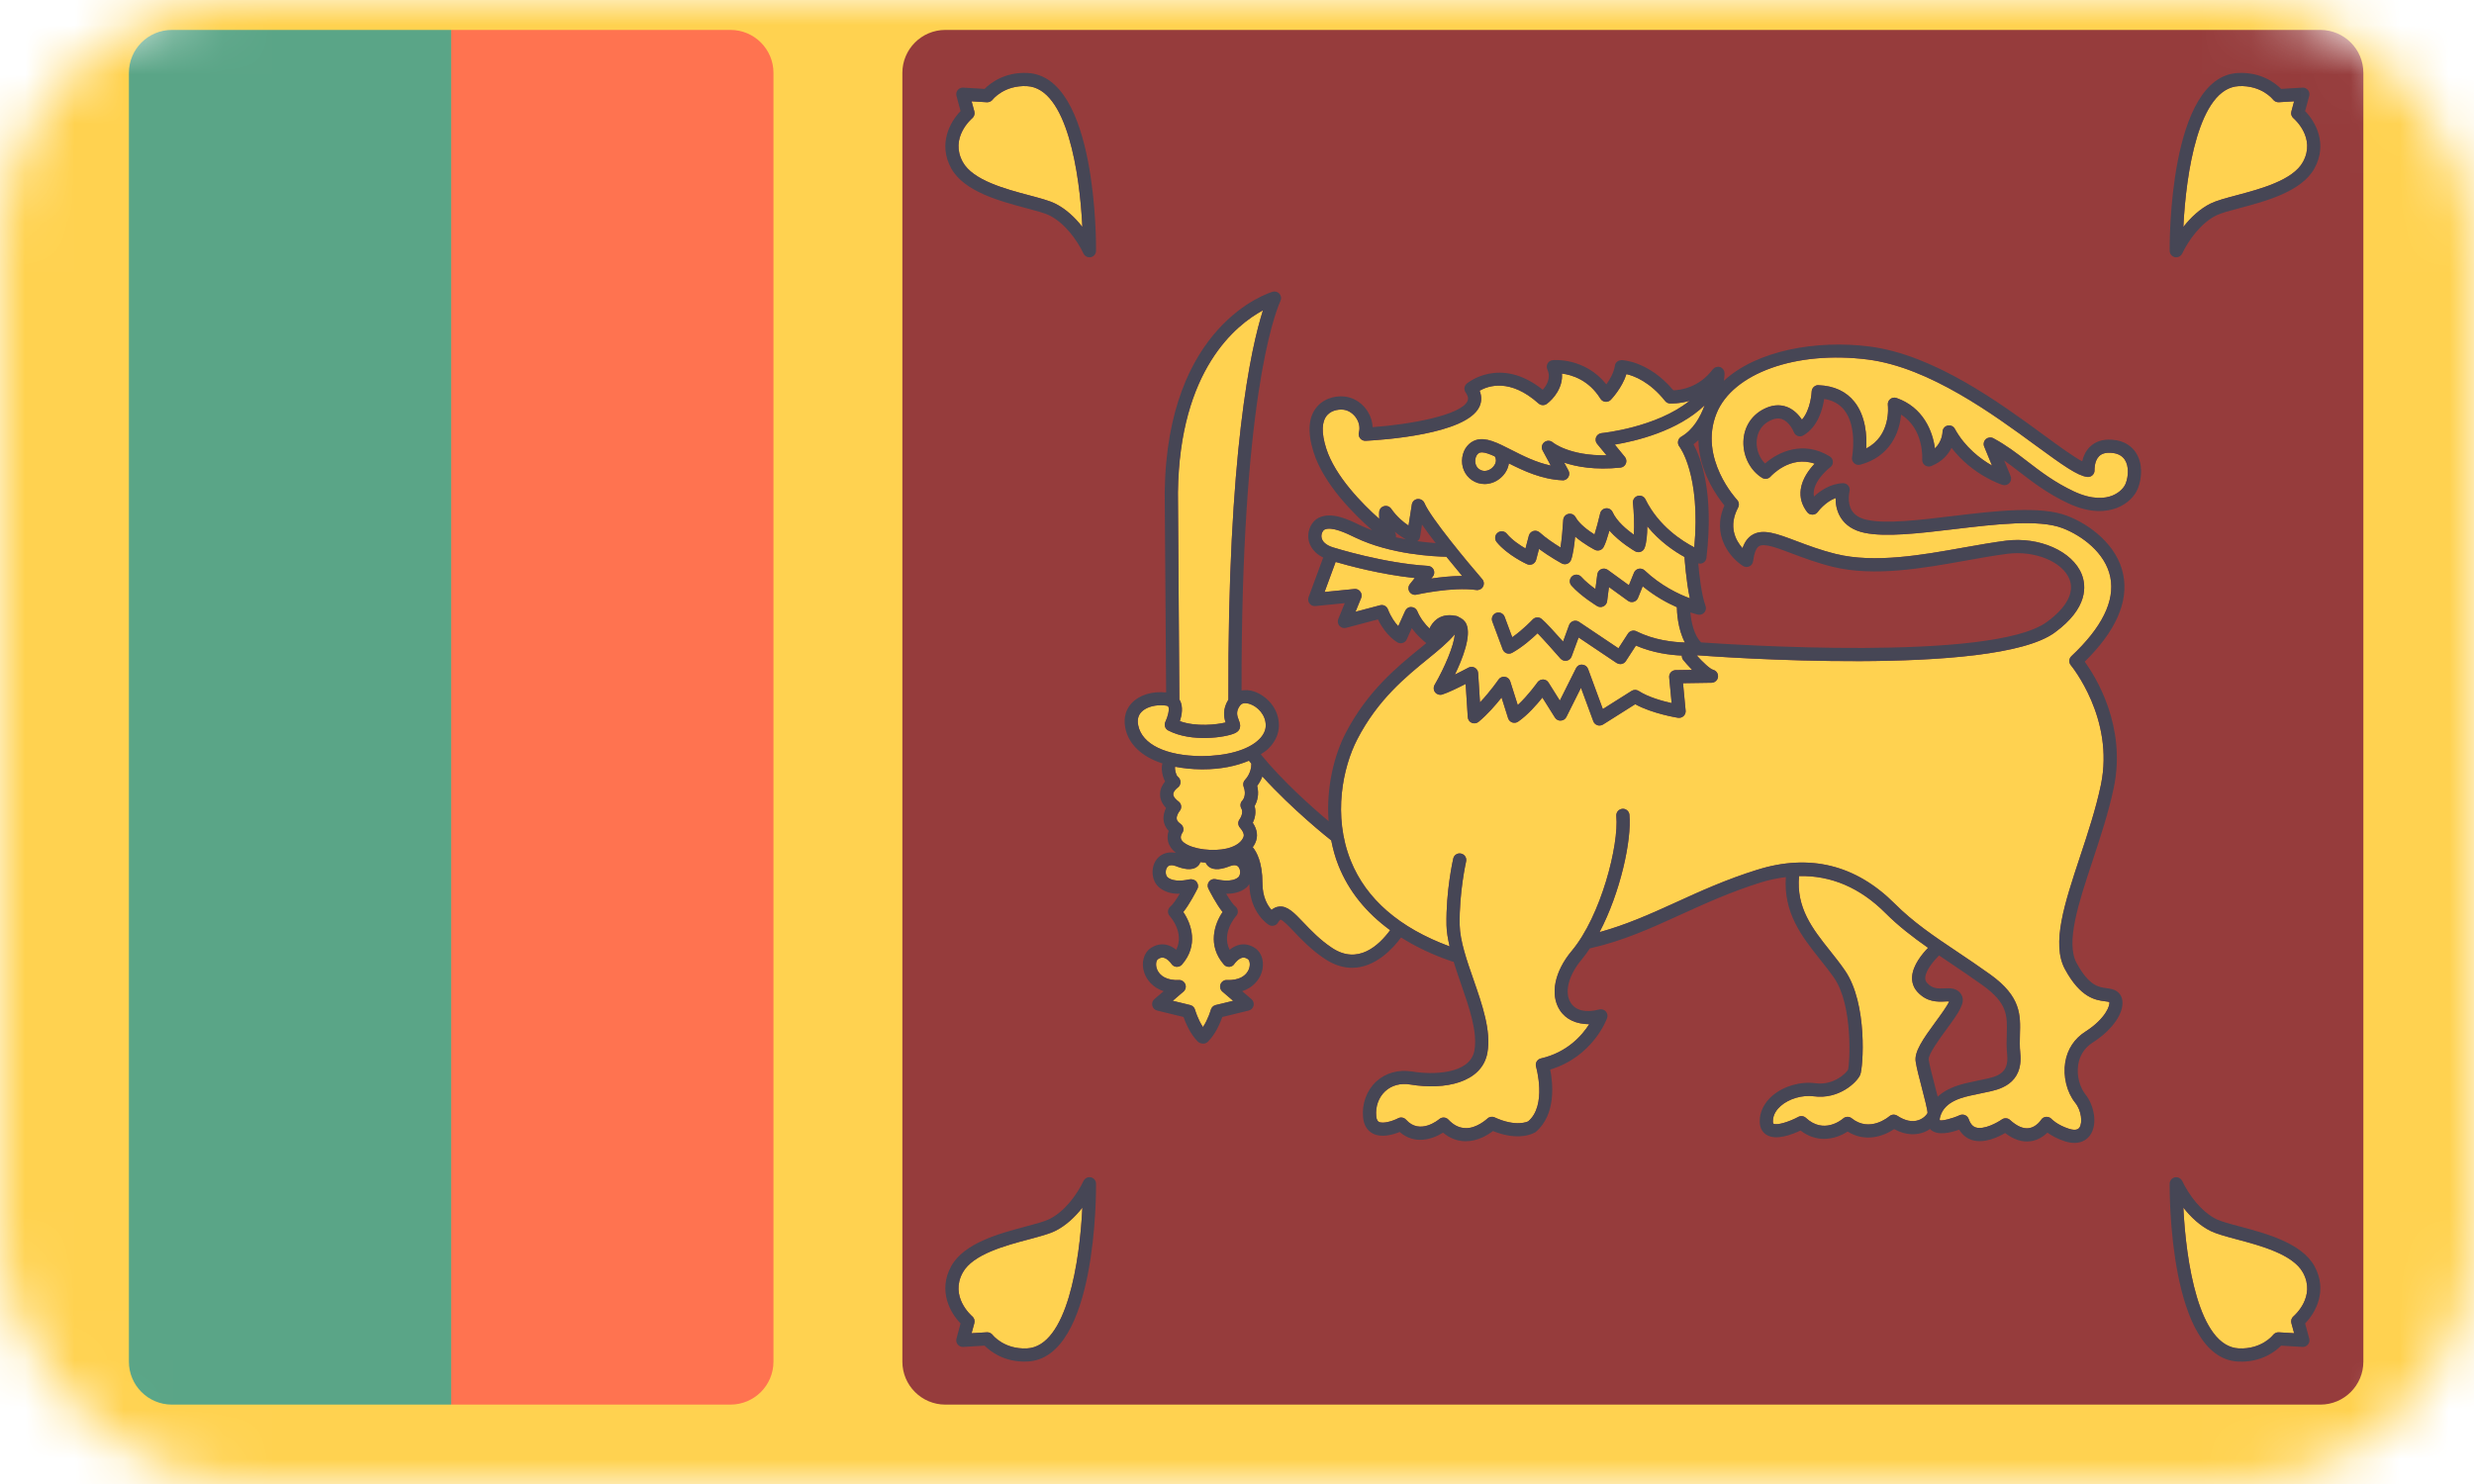
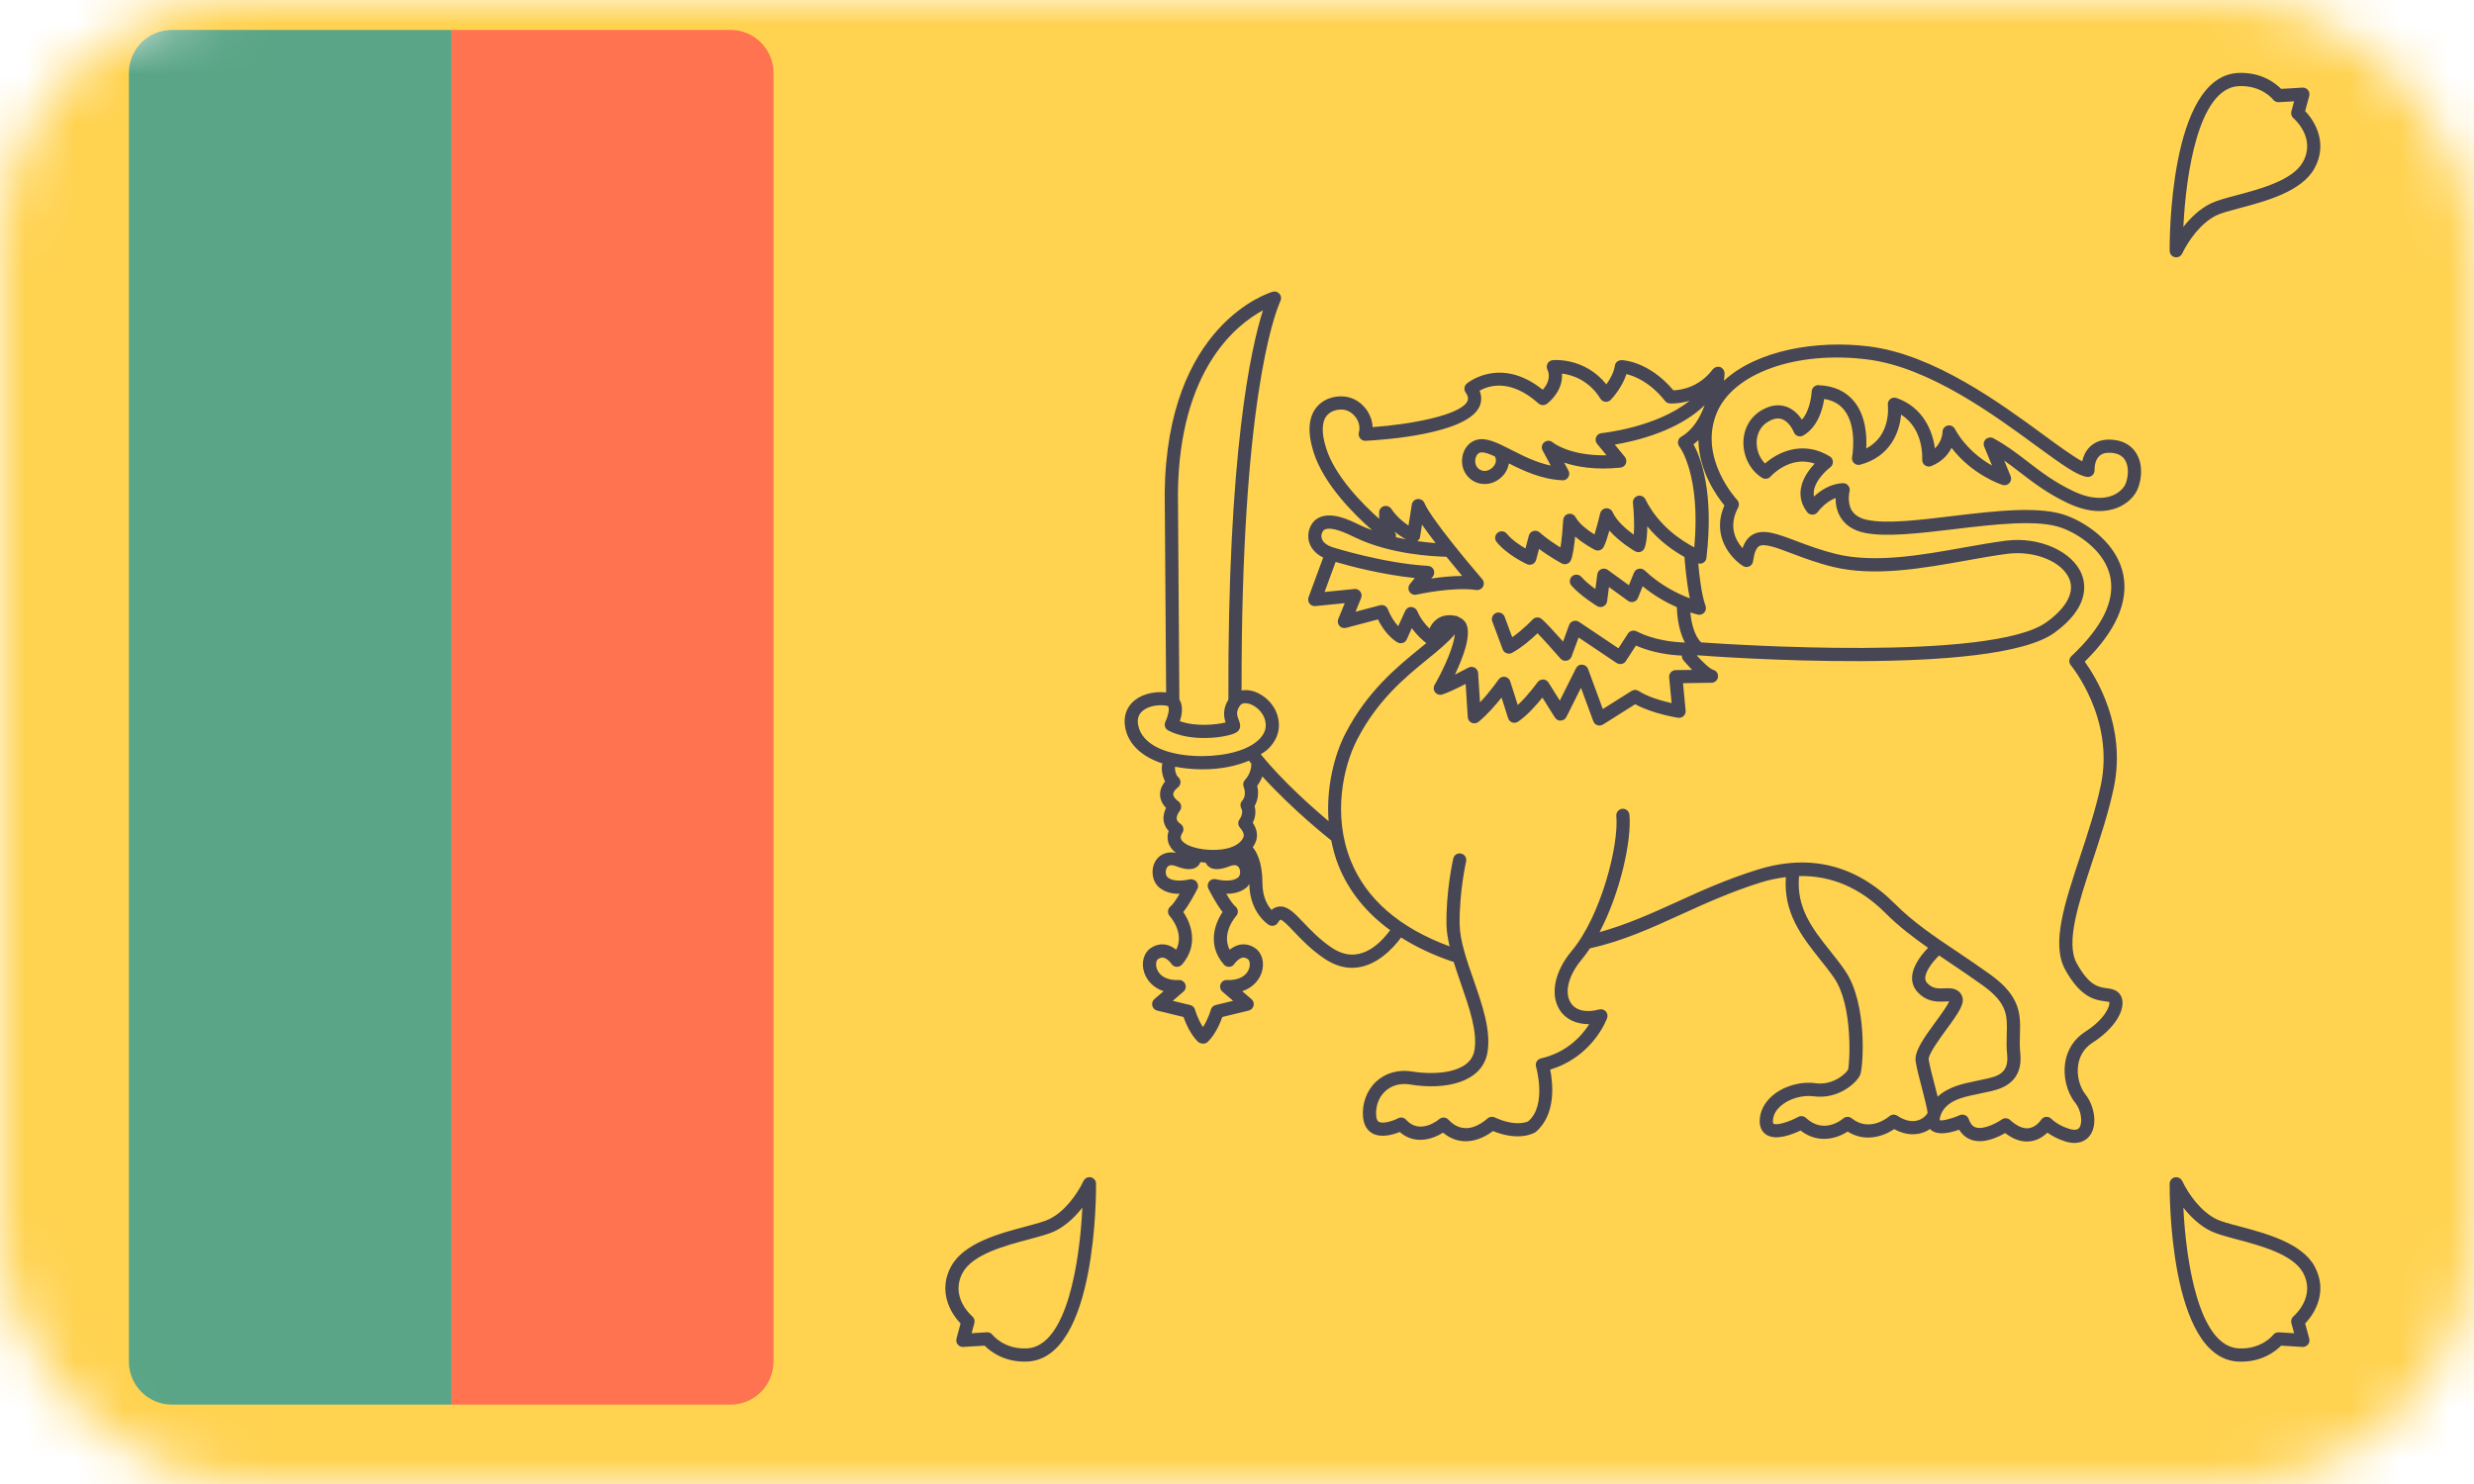
<svg xmlns="http://www.w3.org/2000/svg" width="50" height="30" viewBox="0 0 50 30" fill="none">
  <mask id="mask0" mask-type="alpha" maskUnits="userSpaceOnUse" x="0" y="0" width="50" height="30">
    <rect width="50" height="30" rx="5" fill="#C4C4C4" />
  </mask>
  <g mask="url(#mask0)">
    <path d="M49.5 -2H0.868C0.389 -2 0 -1.611 0 -1.132V30.131C0 30.611 0.389 31 0.868 31H49.5C49.98 31 50.369 30.611 50.369 30.131V-1.132C50.368 -1.611 49.98 -2 49.5 -2Z" fill="#FFD250" />
-     <path d="M18.237 1.473V27.526C18.237 28.006 18.626 28.395 19.106 28.395H46.895C47.375 28.395 47.764 28.006 47.764 27.526V1.473C47.764 0.994 47.375 0.605 46.895 0.605H19.106C18.626 0.605 18.237 0.994 18.237 1.473Z" fill="#963C3C" />
    <path d="M9.119 0.605H3.474C2.994 0.605 2.605 0.994 2.605 1.473V27.526C2.605 28.006 2.994 28.395 3.474 28.395H9.119V0.605Z" fill="#5AA587" />
    <path d="M14.763 0.605H9.119V28.395H14.763C15.243 28.395 15.632 28.006 15.632 27.526V1.473C15.632 0.994 15.243 0.605 14.763 0.605Z" fill="#FF7350" />
    <path d="M38.716 21.458C38.687 21.264 38.858 21.013 39.122 20.653C39.218 20.523 39.356 20.334 39.393 20.244C39.368 20.242 39.334 20.244 39.309 20.245C39.163 20.253 38.942 20.263 38.749 20.048C38.673 19.964 38.637 19.859 38.644 19.744C38.659 19.511 38.849 19.282 38.967 19.161C38.663 18.947 38.371 18.724 38.103 18.456C37.59 17.943 37.005 17.696 36.359 17.709C36.299 18.352 36.63 18.774 36.984 19.219C37.088 19.35 37.192 19.481 37.286 19.618C37.751 20.291 37.654 21.59 37.595 21.728C37.528 21.884 37.16 22.23 36.656 22.162C36.424 22.132 36.157 22.21 35.989 22.357C35.917 22.42 35.831 22.525 35.831 22.666C35.831 22.673 35.831 22.709 35.842 22.716C35.91 22.756 36.163 22.677 36.344 22.579C36.394 22.552 36.456 22.559 36.498 22.599C36.855 22.932 37.213 22.644 37.252 22.61C37.301 22.568 37.373 22.567 37.423 22.607C37.788 22.901 38.168 22.58 38.184 22.566C38.229 22.527 38.294 22.523 38.344 22.555C38.502 22.659 38.647 22.688 38.776 22.644C38.889 22.605 38.949 22.52 38.956 22.5C38.959 22.446 38.887 22.168 38.839 21.984C38.788 21.79 38.736 21.59 38.716 21.458Z" fill="#FFD250" />
    <path d="M42.667 9.154C42.557 9.146 42.477 9.169 42.423 9.223C42.323 9.322 42.331 9.5 42.331 9.502C42.333 9.541 42.318 9.58 42.289 9.607C42.26 9.634 42.221 9.647 42.181 9.641C41.984 9.616 41.691 9.407 41.149 9.01C40.288 8.379 38.986 7.424 37.744 7.268C36.301 7.084 35.016 7.545 34.69 8.361C34.327 9.269 35.099 10.097 35.107 10.106C35.146 10.147 35.154 10.209 35.127 10.26C34.924 10.643 35.078 10.927 35.217 11.082C35.261 10.954 35.326 10.866 35.416 10.812C35.632 10.683 35.915 10.79 36.306 10.938C36.538 11.025 36.8 11.125 37.105 11.2C37.889 11.392 38.844 11.22 39.687 11.069C39.985 11.016 40.273 10.965 40.54 10.931C41.212 10.845 41.886 11.143 42.072 11.61C42.161 11.836 42.209 12.29 41.523 12.79C40.287 13.688 34.654 13.274 34.322 13.248C34.315 13.249 34.308 13.25 34.292 13.251C34.416 13.389 34.56 13.524 34.623 13.541C34.687 13.558 34.729 13.62 34.721 13.686C34.713 13.752 34.657 13.801 34.591 13.802L34.014 13.811L34.067 14.367C34.071 14.407 34.055 14.448 34.025 14.476C33.995 14.504 33.954 14.516 33.913 14.511C33.891 14.507 33.393 14.427 33.048 14.236L32.397 14.647C32.375 14.661 32.35 14.667 32.325 14.667C32.311 14.667 32.297 14.665 32.283 14.66C32.245 14.647 32.214 14.618 32.201 14.58L31.952 13.904L31.657 14.494C31.636 14.537 31.592 14.565 31.544 14.567C31.497 14.572 31.451 14.546 31.425 14.505L31.172 14.102C31.057 14.247 30.871 14.457 30.682 14.588C30.647 14.613 30.603 14.618 30.563 14.605C30.523 14.591 30.492 14.559 30.479 14.519L30.347 14.101C30.23 14.249 30.06 14.446 29.881 14.593C29.842 14.625 29.789 14.632 29.743 14.612C29.697 14.592 29.667 14.548 29.664 14.498L29.621 13.826C29.469 13.904 29.263 14.005 29.148 14.04C29.096 14.057 29.039 14.039 29.005 13.996C28.97 13.954 28.966 13.894 28.993 13.847C29.199 13.49 29.387 13.045 29.401 12.824C29.265 12.987 29.075 13.143 28.862 13.316C28.409 13.685 27.845 14.144 27.43 14.947C27.14 15.508 26.932 16.487 27.299 17.4C27.612 18.178 28.286 18.759 29.297 19.133C29.263 18.985 29.237 18.84 29.234 18.704C29.221 18.013 29.365 17.382 29.371 17.355C29.387 17.284 29.459 17.238 29.53 17.256C29.602 17.272 29.646 17.344 29.63 17.415C29.629 17.421 29.488 18.042 29.5 18.699C29.507 19.021 29.645 19.418 29.779 19.802C29.956 20.312 30.14 20.84 30.06 21.284C29.951 21.888 29.2 22.041 28.502 21.924C28.304 21.891 28.124 21.94 27.994 22.061C27.863 22.183 27.795 22.372 27.814 22.564C27.822 22.655 27.856 22.673 27.867 22.679C27.951 22.724 28.149 22.663 28.255 22.607C28.309 22.579 28.375 22.59 28.417 22.636C28.696 22.95 29.073 22.637 29.089 22.623C29.143 22.578 29.224 22.582 29.272 22.634C29.378 22.746 29.489 22.802 29.614 22.805C29.841 22.819 30.056 22.616 30.059 22.615C30.098 22.576 30.157 22.566 30.207 22.589C30.646 22.79 30.876 22.673 30.886 22.668C31.267 22.343 31.046 21.572 31.044 21.564C31.034 21.529 31.038 21.491 31.057 21.46C31.076 21.428 31.106 21.405 31.142 21.397C31.676 21.275 31.974 20.932 32.118 20.705C31.855 20.703 31.645 20.61 31.522 20.417C31.323 20.106 31.418 19.637 31.765 19.223C32.358 18.514 32.721 17.08 32.666 16.496C32.66 16.422 32.713 16.358 32.787 16.351C32.858 16.343 32.925 16.398 32.931 16.471C32.979 16.983 32.748 18.044 32.327 18.844C32.861 18.697 33.347 18.481 33.855 18.249C34.36 18.018 34.883 17.78 35.51 17.584C36.571 17.252 37.506 17.482 38.292 18.268C38.672 18.648 39.087 18.927 39.569 19.25C39.78 19.391 40 19.539 40.228 19.703C40.846 20.148 40.835 20.52 40.823 20.913C40.82 21.033 40.816 21.157 40.83 21.292C40.894 21.93 40.385 22.032 40.141 22.08C40.108 22.087 40.076 22.093 40.049 22.1C40.014 22.108 39.973 22.117 39.928 22.126C39.68 22.176 39.305 22.252 39.213 22.57C39.196 22.627 39.203 22.646 39.203 22.646C39.242 22.664 39.445 22.618 39.606 22.545C39.641 22.529 39.68 22.529 39.714 22.544C39.749 22.558 39.775 22.587 39.788 22.623C39.835 22.761 39.908 22.784 39.932 22.792C40.1 22.845 40.374 22.69 40.457 22.631C40.508 22.595 40.578 22.599 40.624 22.642C40.762 22.767 40.889 22.822 41.003 22.807C41.156 22.786 41.249 22.642 41.25 22.64C41.272 22.605 41.309 22.582 41.351 22.578C41.393 22.576 41.434 22.59 41.462 22.621C41.462 22.622 41.578 22.745 41.817 22.82C41.973 22.869 42.013 22.812 42.026 22.794C42.092 22.697 42.068 22.451 41.939 22.291C41.77 22.079 41.692 21.759 41.739 21.473C41.783 21.21 41.925 20.995 42.149 20.853C42.56 20.591 42.654 20.309 42.628 20.256C42.62 20.252 42.575 20.246 42.54 20.241C42.356 20.217 42.05 20.177 41.734 19.594C41.455 19.079 41.725 18.265 42.037 17.321C42.195 16.844 42.359 16.349 42.46 15.864C42.739 14.523 41.861 13.459 41.852 13.448C41.807 13.394 41.812 13.314 41.863 13.265C42.48 12.687 42.745 12.151 42.651 11.672C42.553 11.173 42.069 10.824 41.685 10.677C41.206 10.493 40.332 10.597 39.487 10.698C38.78 10.782 38.113 10.861 37.682 10.771C37.46 10.725 37.297 10.619 37.199 10.459C37.117 10.326 37.097 10.181 37.098 10.067C36.884 10.148 36.739 10.346 36.738 10.348C36.713 10.383 36.674 10.403 36.632 10.404C36.579 10.402 36.55 10.386 36.524 10.353C36.415 10.212 36.371 10.057 36.394 9.891C36.424 9.677 36.562 9.492 36.675 9.374C36.18 9.199 35.8 9.615 35.782 9.635C35.739 9.683 35.668 9.693 35.613 9.66C35.374 9.513 35.226 9.224 35.235 8.925C35.244 8.642 35.39 8.405 35.635 8.275C35.803 8.186 35.964 8.17 36.114 8.226C36.255 8.28 36.355 8.39 36.418 8.484C36.599 8.277 36.614 7.92 36.614 7.916C36.616 7.88 36.63 7.847 36.657 7.822C36.683 7.798 36.719 7.783 36.753 7.787C37.068 7.8 37.313 7.914 37.48 8.125C37.709 8.414 37.731 8.816 37.717 9.065C38.221 8.808 38.157 8.215 38.154 8.187C38.148 8.141 38.167 8.096 38.203 8.067C38.239 8.039 38.286 8.03 38.33 8.046C38.865 8.234 39.059 8.711 39.105 9.065C39.256 8.921 39.259 8.736 39.259 8.733C39.259 8.673 39.3 8.619 39.359 8.604C39.418 8.59 39.479 8.616 39.508 8.67C39.715 9.046 40.029 9.281 40.259 9.412L40.101 9.028C40.079 8.976 40.093 8.916 40.134 8.878C40.176 8.841 40.237 8.833 40.287 8.86C40.55 9.002 40.759 9.163 40.98 9.333C41.247 9.538 41.523 9.75 41.911 9.933C42.29 10.111 42.546 10.077 42.693 10.018C42.846 9.956 42.933 9.848 42.961 9.773C43.015 9.633 43.03 9.431 42.944 9.297C42.889 9.21 42.796 9.163 42.667 9.154Z" fill="#FFD250" />
    <path d="M26.95 11.069C26.951 11.069 26.951 11.069 26.951 11.069C26.951 11.069 26.952 11.069 26.952 11.069C26.962 11.072 27.957 11.386 28.861 11.44C28.911 11.443 28.954 11.474 28.975 11.519C28.995 11.565 28.988 11.618 28.957 11.657L28.925 11.696C29.105 11.669 29.33 11.644 29.551 11.643C29.46 11.535 29.348 11.398 29.232 11.255C28.99 11.25 28.106 11.212 27.386 10.865C27.212 10.78 26.909 10.634 26.766 10.708C26.741 10.721 26.7 10.781 26.707 10.854C26.716 10.948 26.802 11.024 26.95 11.069Z" fill="#FFD250" />
    <path d="M29.949 9.145C29.936 9.145 29.923 9.146 29.912 9.149C29.854 9.167 29.824 9.232 29.817 9.284C29.807 9.349 29.823 9.437 29.899 9.488C29.999 9.554 30.105 9.509 30.166 9.449C30.185 9.431 30.276 9.333 30.209 9.226L30.208 9.226C30.105 9.178 30.013 9.145 29.949 9.145Z" fill="#FFD250" />
    <path d="M28.643 12.353C28.707 12.507 28.808 12.626 28.89 12.706C28.922 12.638 28.97 12.568 29.042 12.515C29.113 12.463 29.236 12.412 29.417 12.45C29.42 12.45 29.422 12.451 29.425 12.451C29.43 12.452 29.434 12.452 29.439 12.453C29.444 12.454 29.447 12.458 29.452 12.459C29.458 12.461 29.465 12.462 29.471 12.465C29.476 12.467 29.479 12.472 29.483 12.475C29.55 12.504 29.607 12.55 29.637 12.62C29.738 12.856 29.561 13.312 29.404 13.637C29.515 13.583 29.621 13.527 29.678 13.497C29.718 13.475 29.766 13.476 29.805 13.498C29.845 13.52 29.871 13.56 29.874 13.605L29.911 14.199C30.119 13.98 30.283 13.742 30.285 13.738C30.314 13.696 30.364 13.675 30.415 13.682C30.465 13.689 30.507 13.725 30.522 13.773L30.674 14.253C30.887 14.057 31.072 13.796 31.074 13.792C31.1 13.756 31.142 13.737 31.186 13.736C31.231 13.737 31.272 13.76 31.296 13.798L31.525 14.163L31.851 13.51C31.875 13.462 31.92 13.432 31.978 13.436C32.031 13.439 32.077 13.473 32.096 13.524L32.394 14.334L32.975 13.967C33.019 13.939 33.075 13.94 33.119 13.968C33.309 14.093 33.601 14.173 33.785 14.214L33.735 13.693C33.731 13.656 33.743 13.619 33.768 13.591C33.793 13.564 33.828 13.548 33.865 13.547L34.198 13.542C34.118 13.461 34.052 13.383 34.02 13.343C33.998 13.317 33.989 13.284 33.991 13.252C33.745 13.242 33.404 13.198 33.062 13.051L32.859 13.364C32.839 13.395 32.809 13.415 32.774 13.422C32.765 13.424 32.756 13.425 32.747 13.425C32.721 13.425 32.695 13.417 32.673 13.403L31.904 12.887L31.763 13.271C31.747 13.316 31.708 13.348 31.662 13.356C31.616 13.365 31.568 13.348 31.537 13.313C31.405 13.161 31.198 12.929 31.075 12.802C30.963 12.909 30.768 13.082 30.56 13.197C30.526 13.216 30.485 13.219 30.449 13.206C30.413 13.193 30.384 13.164 30.37 13.127L30.16 12.562C30.134 12.493 30.169 12.416 30.238 12.39C30.306 12.365 30.384 12.4 30.409 12.469L30.563 12.882C30.786 12.727 30.972 12.527 30.974 12.525C31.022 12.473 31.101 12.467 31.155 12.511C31.233 12.573 31.443 12.805 31.59 12.97L31.712 12.636C31.726 12.597 31.758 12.568 31.796 12.555C31.835 12.542 31.878 12.548 31.912 12.571L32.709 13.106L32.902 12.809C32.939 12.752 33.013 12.732 33.073 12.762C33.427 12.939 33.809 12.982 34.053 12.989C33.904 12.71 33.891 12.358 33.89 12.275C33.691 12.187 33.446 12.054 33.2 11.852L33.104 12.089C33.088 12.126 33.056 12.155 33.017 12.166C32.977 12.177 32.935 12.17 32.902 12.146L32.517 11.867L32.48 12.155C32.474 12.2 32.446 12.239 32.405 12.258C32.365 12.278 32.317 12.276 32.279 12.252C32.265 12.244 31.949 12.051 31.76 11.838C31.711 11.784 31.716 11.699 31.771 11.651C31.826 11.602 31.91 11.606 31.959 11.662C32.039 11.751 32.151 11.84 32.244 11.908L32.282 11.611C32.288 11.564 32.319 11.524 32.362 11.506C32.405 11.487 32.455 11.493 32.493 11.52L32.921 11.831L33.023 11.578C33.04 11.537 33.075 11.508 33.118 11.498C33.161 11.489 33.206 11.501 33.238 11.531C33.57 11.844 33.929 12.012 34.152 12.095C34.076 11.74 34.047 11.294 34.045 11.271C34.045 11.267 34.047 11.264 34.047 11.261C33.839 11.147 33.546 10.95 33.292 10.64C33.291 10.804 33.278 10.971 33.238 11.076C33.224 11.113 33.195 11.141 33.158 11.154C33.122 11.167 33.081 11.164 33.048 11.145C33.032 11.136 32.742 10.969 32.526 10.726C32.489 10.86 32.444 11.001 32.407 11.064C32.371 11.124 32.295 11.146 32.233 11.115C32.22 11.108 32.016 11.005 31.834 10.847C31.817 11.024 31.789 11.225 31.75 11.322C31.736 11.358 31.708 11.385 31.672 11.398C31.636 11.411 31.596 11.408 31.563 11.39C31.551 11.383 31.32 11.257 31.104 11.096L31.046 11.318C31.035 11.356 31.009 11.387 30.974 11.404C30.938 11.421 30.898 11.421 30.862 11.405C30.846 11.398 30.465 11.223 30.248 10.958C30.202 10.901 30.21 10.817 30.267 10.771C30.324 10.724 30.408 10.732 30.454 10.79C30.558 10.916 30.716 11.022 30.831 11.088L30.899 10.829C30.911 10.784 30.945 10.748 30.99 10.735C31.034 10.721 31.082 10.733 31.117 10.764C31.244 10.879 31.416 10.993 31.539 11.068C31.565 10.903 31.585 10.666 31.594 10.511C31.597 10.452 31.64 10.402 31.698 10.389C31.756 10.376 31.815 10.403 31.844 10.456C31.917 10.59 32.093 10.722 32.225 10.805C32.262 10.691 32.306 10.523 32.34 10.378C32.353 10.322 32.4 10.281 32.457 10.276C32.514 10.269 32.568 10.301 32.591 10.353C32.674 10.538 32.876 10.706 33.02 10.809C33.035 10.615 33.021 10.339 33.003 10.167C32.996 10.102 33.037 10.043 33.099 10.025C33.162 10.008 33.226 10.036 33.255 10.094C33.523 10.637 33.996 10.938 34.242 11.065C34.377 9.595 33.946 9.033 33.941 9.027C33.917 8.997 33.907 8.957 33.914 8.919C33.922 8.881 33.945 8.848 33.978 8.828C34.218 8.69 34.363 8.437 34.452 8.192C33.91 8.717 33.053 8.918 32.635 8.988L32.839 9.237C32.87 9.275 32.878 9.327 32.859 9.372C32.84 9.417 32.798 9.449 32.749 9.453C32.237 9.505 31.864 9.437 31.612 9.352L31.699 9.513C31.722 9.555 31.721 9.606 31.695 9.647C31.67 9.687 31.624 9.715 31.577 9.709C31.16 9.691 30.795 9.519 30.495 9.367C30.481 9.465 30.433 9.561 30.352 9.639C30.254 9.735 30.128 9.785 30.004 9.785C29.916 9.785 29.829 9.76 29.752 9.709C29.602 9.608 29.526 9.43 29.554 9.244C29.579 9.072 29.688 8.938 29.836 8.894C30.034 8.835 30.261 8.95 30.548 9.096C30.775 9.212 31.046 9.35 31.342 9.411L31.177 9.107C31.146 9.05 31.161 8.98 31.211 8.94C31.261 8.9 31.333 8.901 31.382 8.943C31.385 8.946 31.716 9.218 32.468 9.204L32.278 8.973C32.247 8.935 32.239 8.883 32.258 8.837C32.277 8.792 32.32 8.761 32.369 8.756C32.383 8.755 33.476 8.644 34.148 8.102C33.929 8.166 33.76 8.156 33.746 8.156C33.71 8.153 33.676 8.135 33.653 8.106C33.345 7.719 33.03 7.599 32.871 7.562C32.782 7.844 32.566 8.071 32.555 8.082C32.526 8.112 32.486 8.126 32.445 8.122C32.404 8.118 32.368 8.095 32.346 8.06C32.108 7.677 31.766 7.577 31.567 7.552C31.591 7.835 31.394 8.067 31.262 8.164C31.211 8.201 31.141 8.197 31.094 8.156C30.523 7.645 30.082 7.796 29.904 7.898C29.96 8.038 29.933 8.153 29.895 8.23C29.622 8.783 27.935 8.894 27.599 8.911C27.558 8.913 27.516 8.894 27.489 8.861C27.462 8.828 27.453 8.784 27.464 8.743C27.489 8.651 27.472 8.552 27.418 8.463C27.362 8.373 27.273 8.307 27.18 8.287C27.093 8.268 26.925 8.28 26.825 8.39C26.711 8.516 26.703 8.748 26.802 9.063C26.981 9.627 27.532 10.184 27.874 10.489C27.871 10.418 27.873 10.367 27.874 10.354C27.877 10.297 27.916 10.248 27.97 10.233C28.025 10.217 28.084 10.238 28.116 10.284C28.23 10.447 28.365 10.558 28.467 10.625L28.534 10.199C28.543 10.14 28.59 10.095 28.649 10.088C28.708 10.083 28.765 10.114 28.788 10.169C28.909 10.462 29.672 11.38 29.956 11.708C29.993 11.75 29.999 11.81 29.972 11.859C29.946 11.908 29.892 11.934 29.837 11.927C29.35 11.858 28.635 12.02 28.628 12.021C28.573 12.034 28.516 12.01 28.485 11.962C28.456 11.914 28.459 11.852 28.495 11.808L28.593 11.685C27.918 11.615 27.26 11.438 26.994 11.36L26.77 11.967L27.372 11.907C27.418 11.901 27.465 11.922 27.492 11.96C27.52 11.997 27.526 12.046 27.509 12.09L27.395 12.367L27.891 12.236C27.957 12.218 28.024 12.253 28.049 12.316C28.115 12.482 28.195 12.591 28.26 12.659L28.399 12.35C28.422 12.302 28.47 12.268 28.523 12.272C28.575 12.272 28.622 12.304 28.643 12.353Z" fill="#FFD250" />
    <path d="M26.919 19.161C27.444 19.512 27.869 19.112 28.095 18.804C27.611 18.451 27.259 18.017 27.052 17.5C26.983 17.331 26.939 17.16 26.905 16.989C26.855 16.951 26.125 16.372 25.513 15.696C25.482 15.777 25.441 15.842 25.408 15.886C25.451 16.061 25.409 16.203 25.355 16.295C25.392 16.42 25.362 16.543 25.319 16.633C25.412 16.773 25.428 16.91 25.369 17.041C25.356 17.071 25.337 17.099 25.318 17.126C25.394 17.218 25.514 17.429 25.514 17.852C25.514 18.136 25.619 18.307 25.698 18.395C25.744 18.355 25.794 18.333 25.85 18.327C26.017 18.308 26.155 18.452 26.344 18.65C26.492 18.805 26.675 18.999 26.919 19.161Z" fill="#FFD250" />
    <path d="M24.308 15.552C24.298 15.552 24.288 15.552 24.278 15.552C24.086 15.55 23.911 15.531 23.75 15.5C23.735 15.544 23.768 15.674 23.802 15.7C23.836 15.726 23.859 15.769 23.858 15.812C23.857 15.855 23.838 15.897 23.803 15.921C23.78 15.937 23.712 15.997 23.712 16.056C23.711 16.113 23.779 16.173 23.819 16.203C23.849 16.225 23.868 16.259 23.872 16.296C23.875 16.333 23.864 16.369 23.839 16.397C23.822 16.418 23.773 16.492 23.782 16.554C23.784 16.567 23.789 16.607 23.858 16.654C23.888 16.675 23.909 16.707 23.915 16.743C23.921 16.779 23.912 16.815 23.89 16.844C23.89 16.844 23.853 16.899 23.867 16.953C23.883 17.013 23.958 17.06 24.018 17.088C24.13 17.14 24.291 17.174 24.459 17.181C24.464 17.18 24.47 17.181 24.475 17.181C24.616 17.185 24.762 17.171 24.886 17.125C25.008 17.08 25.089 17.015 25.127 16.932C25.138 16.905 25.163 16.851 25.058 16.729C25.017 16.681 25.015 16.612 25.053 16.561C25.054 16.561 25.142 16.439 25.088 16.342C25.058 16.29 25.067 16.224 25.11 16.182C25.117 16.174 25.2 16.076 25.134 15.902C25.116 15.851 25.129 15.795 25.168 15.758C25.173 15.753 25.293 15.628 25.291 15.437C25.274 15.417 25.258 15.397 25.242 15.377C24.984 15.487 24.668 15.552 24.308 15.552Z" fill="#FFD250" />
    <path d="M25.525 6.273C24.987 6.562 23.839 7.47 23.806 9.955L23.835 14.143C23.839 14.149 23.844 14.155 23.847 14.16C23.916 14.291 23.884 14.461 23.845 14.579C24.177 14.698 24.592 14.649 24.77 14.605C24.734 14.501 24.706 14.334 24.826 14.144C24.808 9.15 25.284 7.025 25.525 6.273Z" fill="#FFD250" />
-     <path d="M25.581 14.664C25.581 14.451 25.42 14.286 25.261 14.232C25.229 14.221 25.116 14.19 25.065 14.257C24.969 14.383 25.003 14.472 25.036 14.558C25.054 14.606 25.073 14.655 25.059 14.712C25.041 14.784 24.975 14.813 24.953 14.823C24.773 14.905 24.086 15.013 23.611 14.768C23.547 14.734 23.521 14.656 23.553 14.591C23.603 14.488 23.64 14.337 23.612 14.285C23.609 14.281 23.603 14.269 23.566 14.264C23.53 14.259 23.495 14.256 23.46 14.256C23.298 14.256 23.148 14.307 23.067 14.394C23.001 14.464 22.981 14.553 23.004 14.666C23.083 15.047 23.56 15.279 24.28 15.285C24.79 15.284 25.228 15.163 25.447 14.946C25.536 14.858 25.581 14.763 25.581 14.664Z" fill="#FFD250" />
    <path d="M24.435 17.823C24.465 17.782 24.516 17.763 24.567 17.773C24.659 17.793 24.889 17.841 25.021 17.739C25.067 17.704 25.078 17.607 25.042 17.544C25.03 17.523 24.993 17.457 24.855 17.51C24.723 17.561 24.535 17.616 24.417 17.509C24.393 17.488 24.378 17.463 24.366 17.438C24.331 17.434 24.296 17.433 24.261 17.427C24.249 17.457 24.234 17.485 24.207 17.509C24.089 17.615 23.9 17.561 23.769 17.51C23.631 17.458 23.593 17.523 23.581 17.544C23.546 17.607 23.556 17.704 23.602 17.739C23.734 17.841 23.965 17.793 24.04 17.777C24.089 17.767 24.149 17.784 24.181 17.824C24.212 17.864 24.225 17.918 24.202 17.963C24.172 18.023 24.042 18.278 23.915 18.437C24.081 18.68 24.225 19.114 23.887 19.5C23.86 19.531 23.817 19.547 23.777 19.545C23.736 19.542 23.698 19.52 23.675 19.484C23.656 19.455 23.588 19.375 23.514 19.36C23.491 19.356 23.456 19.354 23.404 19.389C23.369 19.413 23.35 19.493 23.379 19.58C23.431 19.736 23.595 19.823 23.825 19.812C23.878 19.807 23.934 19.843 23.955 19.896C23.976 19.948 23.961 20.009 23.918 20.046L23.701 20.232L24.055 20.318C24.102 20.33 24.14 20.366 24.152 20.413C24.153 20.415 24.206 20.604 24.312 20.763C24.418 20.604 24.471 20.415 24.471 20.413C24.484 20.366 24.521 20.33 24.568 20.318L24.922 20.232L24.705 20.046C24.662 20.009 24.647 19.948 24.668 19.896C24.689 19.843 24.742 19.807 24.798 19.812C25.026 19.822 25.192 19.736 25.245 19.58C25.274 19.493 25.254 19.413 25.22 19.389C25.167 19.354 25.131 19.355 25.109 19.36C25.032 19.376 24.963 19.462 24.948 19.484C24.926 19.52 24.888 19.542 24.846 19.545C24.803 19.547 24.763 19.532 24.736 19.5C24.399 19.114 24.543 18.68 24.709 18.437C24.582 18.278 24.451 18.023 24.422 17.963C24.399 17.918 24.404 17.863 24.435 17.823Z" fill="#FFD250" />
    <path d="M43.168 9.153C43.097 9.042 42.955 8.907 42.684 8.889C42.495 8.875 42.344 8.926 42.234 9.036C42.145 9.124 42.102 9.234 42.082 9.326C41.901 9.231 41.61 9.018 41.306 8.795C40.423 8.148 39.088 7.169 37.778 7.004C36.715 6.869 35.506 7.081 34.841 7.697C34.851 7.616 34.854 7.561 34.854 7.552C34.855 7.55 34.853 7.549 34.853 7.547C34.853 7.522 34.846 7.499 34.834 7.478C34.831 7.474 34.828 7.47 34.825 7.466C34.81 7.447 34.792 7.43 34.767 7.421C34.767 7.421 34.767 7.421 34.766 7.421H34.766C34.74 7.412 34.715 7.413 34.691 7.419C34.687 7.42 34.682 7.421 34.678 7.422C34.655 7.43 34.634 7.444 34.619 7.464C34.617 7.465 34.616 7.465 34.615 7.466C34.339 7.837 33.96 7.886 33.82 7.891C33.322 7.299 32.795 7.28 32.772 7.28C32.696 7.285 32.647 7.327 32.637 7.393C32.616 7.534 32.535 7.673 32.465 7.77C32.026 7.224 31.408 7.278 31.38 7.281C31.337 7.285 31.299 7.309 31.278 7.347C31.257 7.384 31.255 7.429 31.272 7.468C31.352 7.642 31.256 7.794 31.179 7.879C30.314 7.186 29.649 7.75 29.642 7.756C29.591 7.801 29.581 7.877 29.62 7.932C29.684 8.026 29.673 8.077 29.656 8.112C29.516 8.396 28.501 8.58 27.741 8.635C27.737 8.528 27.704 8.421 27.645 8.324C27.55 8.17 27.401 8.061 27.235 8.026C27.052 7.986 26.793 8.028 26.628 8.21C26.443 8.413 26.417 8.727 26.548 9.143C26.754 9.793 27.372 10.404 27.732 10.719C27.645 10.687 27.557 10.651 27.473 10.611C27.261 10.507 26.906 10.334 26.643 10.471C26.511 10.539 26.426 10.711 26.442 10.878C26.449 10.962 26.496 11.151 26.742 11.271L26.446 12.074C26.431 12.117 26.438 12.165 26.466 12.201C26.494 12.238 26.539 12.257 26.585 12.252L27.178 12.193L27.047 12.513C27.028 12.56 27.037 12.614 27.07 12.652C27.104 12.689 27.154 12.706 27.205 12.692L27.849 12.522C28.015 12.864 28.237 12.983 28.248 12.989C28.28 13.006 28.318 13.008 28.353 12.996C28.387 12.985 28.416 12.959 28.431 12.925L28.533 12.698C28.64 12.847 28.755 12.946 28.826 13.001C28.783 13.036 28.74 13.072 28.693 13.11C28.246 13.474 27.633 13.972 27.193 14.825C26.972 15.253 26.799 15.906 26.851 16.6C26.53 16.331 25.925 15.796 25.48 15.249C25.534 15.212 25.591 15.178 25.634 15.135C25.773 14.998 25.847 14.834 25.847 14.664C25.847 14.31 25.587 14.061 25.346 13.979C25.257 13.949 25.171 13.945 25.092 13.958C25.084 8.156 25.745 6.38 25.879 6.081C25.901 6.033 25.892 5.978 25.858 5.939C25.824 5.9 25.77 5.884 25.721 5.898C25.633 5.924 23.584 6.564 23.539 9.954L23.568 13.998C23.29 13.969 23.026 14.048 22.872 14.213C22.785 14.306 22.692 14.47 22.743 14.721C22.812 15.053 23.081 15.299 23.493 15.434C23.481 15.478 23.477 15.527 23.483 15.582C23.489 15.648 23.51 15.728 23.547 15.798C23.497 15.858 23.448 15.943 23.445 16.049C23.443 16.151 23.483 16.246 23.566 16.334C23.533 16.399 23.505 16.488 23.517 16.587C23.525 16.645 23.549 16.723 23.619 16.798C23.599 16.856 23.587 16.932 23.608 17.016C23.63 17.102 23.683 17.176 23.763 17.24C23.559 17.202 23.416 17.294 23.349 17.413C23.248 17.593 23.289 17.834 23.439 17.95C23.562 18.044 23.709 18.074 23.842 18.067C23.774 18.182 23.702 18.288 23.657 18.323C23.628 18.346 23.609 18.38 23.606 18.417C23.603 18.454 23.615 18.49 23.64 18.518C23.654 18.533 23.944 18.86 23.771 19.2C23.718 19.156 23.649 19.115 23.567 19.098C23.46 19.077 23.352 19.101 23.253 19.169C23.112 19.265 23.06 19.469 23.126 19.664C23.177 19.814 23.302 19.967 23.517 20.038L23.33 20.198C23.292 20.231 23.276 20.282 23.288 20.33C23.299 20.379 23.337 20.417 23.385 20.429L23.919 20.559C23.96 20.676 24.054 20.903 24.21 21.059C24.235 21.084 24.283 21.098 24.318 21.098C24.354 21.098 24.387 21.084 24.412 21.059C24.569 20.903 24.662 20.676 24.703 20.559L25.237 20.429C25.286 20.417 25.323 20.379 25.335 20.33C25.347 20.282 25.33 20.231 25.292 20.198L25.105 20.038C25.32 19.967 25.446 19.814 25.497 19.664C25.562 19.469 25.51 19.265 25.369 19.169C25.271 19.101 25.162 19.077 25.056 19.098C24.974 19.115 24.905 19.156 24.851 19.2C24.681 18.862 24.969 18.533 24.983 18.517C25.008 18.49 25.02 18.453 25.016 18.416C25.013 18.38 24.995 18.346 24.966 18.323C24.921 18.288 24.849 18.182 24.782 18.068C24.915 18.069 25.06 18.045 25.183 17.949C25.21 17.929 25.23 17.9 25.249 17.872C25.259 18.457 25.629 18.688 25.645 18.698C25.708 18.735 25.789 18.715 25.827 18.653C25.858 18.602 25.877 18.592 25.877 18.591C25.924 18.594 26.055 18.732 26.151 18.833C26.308 18.998 26.503 19.203 26.771 19.382C26.968 19.513 27.154 19.565 27.324 19.565C27.804 19.565 28.163 19.16 28.316 18.952C28.614 19.14 28.953 19.302 29.338 19.434C29.352 19.439 29.365 19.44 29.378 19.441C29.424 19.59 29.475 19.74 29.527 19.89C29.693 20.367 29.865 20.862 29.798 21.237C29.71 21.723 28.941 21.728 28.545 21.662C28.264 21.616 28.003 21.688 27.811 21.866C27.62 22.045 27.521 22.316 27.548 22.59C27.567 22.781 27.663 22.871 27.74 22.913C27.918 23.009 28.158 22.937 28.288 22.884C28.588 23.145 28.947 23.035 29.164 22.897C29.297 23.009 29.446 23.067 29.607 23.071C29.612 23.071 29.617 23.071 29.623 23.071C29.866 23.071 30.071 22.943 30.173 22.865C30.689 23.073 30.984 22.918 31.035 22.886C31.454 22.532 31.385 21.898 31.33 21.622C32.191 21.361 32.468 20.614 32.48 20.581C32.497 20.534 32.486 20.482 32.453 20.445C32.419 20.409 32.367 20.395 32.32 20.407C32.055 20.479 31.845 20.43 31.746 20.274C31.61 20.063 31.698 19.717 31.969 19.394C32.026 19.326 32.079 19.251 32.132 19.172C32.797 19.024 33.364 18.765 33.965 18.491C34.463 18.264 34.978 18.03 35.59 17.838C35.761 17.784 35.928 17.753 36.092 17.731C36.042 18.452 36.412 18.927 36.775 19.385C36.876 19.511 36.976 19.637 37.067 19.768C37.457 20.333 37.382 21.515 37.35 21.622C37.323 21.683 37.062 21.949 36.691 21.898C36.384 21.857 36.04 21.958 35.814 22.156C35.653 22.297 35.564 22.478 35.564 22.666C35.564 22.826 35.641 22.905 35.706 22.944C35.899 23.059 36.218 22.936 36.389 22.854C36.549 22.978 36.713 23.023 36.864 23.023C37.053 23.023 37.222 22.953 37.341 22.875C37.698 23.101 38.072 22.968 38.281 22.826C38.542 22.968 38.751 22.94 38.887 22.887C38.931 22.87 38.971 22.848 39.007 22.823C39.013 22.829 39.018 22.836 39.023 22.841C39.165 22.963 39.427 22.898 39.595 22.837C39.671 22.963 39.772 23.02 39.852 23.046C40.098 23.124 40.381 22.989 40.524 22.905C40.697 23.038 40.868 23.095 41.04 23.071C41.191 23.05 41.305 22.968 41.379 22.897C41.457 22.953 41.576 23.023 41.737 23.074C41.808 23.096 41.87 23.105 41.925 23.105C42.11 23.105 42.207 23 42.245 22.944C42.399 22.72 42.319 22.339 42.147 22.124C42.045 21.997 41.961 21.76 42.002 21.517C42.024 21.387 42.091 21.205 42.292 21.077C42.654 20.847 42.891 20.536 42.896 20.284C42.899 20.18 42.859 20.094 42.785 20.042C42.719 19.996 42.646 19.987 42.575 19.977C42.416 19.956 42.219 19.93 41.968 19.467C41.744 19.053 42.009 18.253 42.29 17.405C42.45 16.92 42.617 16.418 42.721 15.919C42.978 14.682 42.357 13.686 42.133 13.376C42.758 12.761 43.02 12.171 42.912 11.621C42.793 11.014 42.228 10.599 41.78 10.428C41.239 10.22 40.332 10.328 39.455 10.433C38.772 10.515 38.125 10.593 37.737 10.51C37.59 10.48 37.486 10.416 37.426 10.321C37.324 10.155 37.379 9.938 37.379 9.935C37.39 9.895 37.381 9.851 37.354 9.818C37.328 9.785 37.284 9.764 37.245 9.768C36.99 9.778 36.787 9.921 36.661 10.038C36.654 10.002 36.653 9.966 36.658 9.928C36.693 9.672 36.987 9.448 36.99 9.446C37.026 9.42 37.046 9.377 37.043 9.333C37.041 9.289 37.018 9.249 36.98 9.226C36.438 8.895 35.931 9.14 35.672 9.37C35.563 9.263 35.497 9.098 35.502 8.933C35.505 8.825 35.543 8.625 35.76 8.51C35.858 8.458 35.943 8.446 36.019 8.475C36.147 8.522 36.232 8.679 36.254 8.736C36.268 8.773 36.297 8.801 36.334 8.814C36.371 8.827 36.412 8.823 36.445 8.803C36.742 8.63 36.837 8.267 36.867 8.065C37.042 8.093 37.175 8.167 37.272 8.289C37.543 8.631 37.432 9.234 37.431 9.24C37.422 9.285 37.437 9.331 37.471 9.363C37.504 9.394 37.551 9.406 37.596 9.394C38.198 9.233 38.391 8.743 38.421 8.382C38.882 8.669 38.85 9.262 38.848 9.29C38.846 9.336 38.866 9.38 38.903 9.406C38.941 9.433 38.989 9.439 39.031 9.422C39.252 9.333 39.374 9.187 39.441 9.053C39.861 9.603 40.444 9.794 40.472 9.803C40.521 9.818 40.575 9.804 40.61 9.766C40.645 9.728 40.655 9.673 40.635 9.625L40.505 9.31C40.611 9.384 40.713 9.463 40.818 9.544C41.096 9.757 41.383 9.979 41.798 10.174C42.264 10.393 42.596 10.343 42.793 10.264C42.99 10.185 43.146 10.036 43.21 9.867C43.285 9.671 43.314 9.379 43.168 9.153ZM42.961 9.773C42.933 9.848 42.846 9.956 42.693 10.018C42.546 10.077 42.29 10.111 41.911 9.933C41.523 9.75 41.247 9.538 40.98 9.333C40.759 9.163 40.55 9.002 40.287 8.86C40.238 8.834 40.176 8.841 40.134 8.878C40.093 8.916 40.079 8.976 40.101 9.028L40.259 9.412C40.029 9.281 39.715 9.046 39.508 8.67C39.479 8.616 39.418 8.589 39.359 8.604C39.3 8.619 39.259 8.673 39.259 8.733C39.259 8.736 39.256 8.921 39.105 9.065C39.059 8.711 38.865 8.234 38.33 8.046C38.286 8.03 38.239 8.039 38.203 8.067C38.167 8.096 38.148 8.141 38.154 8.187C38.157 8.214 38.221 8.808 37.717 9.065C37.731 8.816 37.709 8.414 37.48 8.125C37.313 7.913 37.069 7.8 36.753 7.787C36.719 7.783 36.683 7.798 36.657 7.822C36.631 7.847 36.616 7.88 36.614 7.916C36.614 7.92 36.599 8.277 36.418 8.484C36.355 8.39 36.255 8.28 36.114 8.226C35.964 8.17 35.803 8.186 35.635 8.275C35.39 8.405 35.244 8.642 35.235 8.925C35.226 9.224 35.374 9.513 35.613 9.66C35.668 9.693 35.739 9.683 35.782 9.635C35.8 9.615 36.18 9.199 36.675 9.373C36.562 9.492 36.424 9.677 36.394 9.891C36.371 10.056 36.415 10.212 36.524 10.353C36.55 10.386 36.579 10.402 36.632 10.404C36.674 10.403 36.713 10.383 36.738 10.348C36.739 10.346 36.884 10.148 37.098 10.067C37.097 10.181 37.117 10.326 37.199 10.459C37.297 10.619 37.46 10.725 37.682 10.771C38.113 10.861 38.78 10.782 39.487 10.698C40.332 10.597 41.206 10.493 41.685 10.677C42.069 10.824 42.553 11.173 42.651 11.672C42.745 12.151 42.48 12.687 41.863 13.265C41.812 13.314 41.807 13.394 41.852 13.448C41.861 13.459 42.739 14.523 42.46 15.864C42.359 16.349 42.195 16.844 42.037 17.321C41.725 18.265 41.455 19.079 41.734 19.594C42.05 20.177 42.356 20.217 42.54 20.241C42.575 20.246 42.62 20.252 42.628 20.256C42.654 20.309 42.56 20.591 42.149 20.853C41.925 20.995 41.783 21.21 41.739 21.473C41.692 21.758 41.77 22.079 41.939 22.291C42.068 22.451 42.092 22.697 42.026 22.794C42.013 22.812 41.973 22.869 41.817 22.82C41.578 22.744 41.462 22.622 41.462 22.621C41.434 22.59 41.393 22.575 41.351 22.578C41.309 22.581 41.271 22.605 41.25 22.64C41.248 22.642 41.156 22.786 41.003 22.807C40.889 22.822 40.762 22.767 40.624 22.641C40.578 22.599 40.508 22.595 40.457 22.631C40.374 22.69 40.1 22.844 39.932 22.792C39.908 22.784 39.835 22.761 39.788 22.622C39.775 22.587 39.749 22.558 39.714 22.543C39.68 22.529 39.641 22.529 39.606 22.544C39.445 22.618 39.242 22.664 39.203 22.646C39.203 22.646 39.196 22.626 39.213 22.57C39.305 22.252 39.68 22.176 39.928 22.126C39.973 22.116 40.014 22.108 40.049 22.099C40.076 22.093 40.108 22.086 40.141 22.08C40.386 22.031 40.894 21.93 40.83 21.291C40.816 21.157 40.82 21.033 40.823 20.913C40.835 20.52 40.846 20.148 40.228 19.703C40 19.539 39.78 19.391 39.569 19.249C39.088 18.927 38.672 18.648 38.292 18.267C37.506 17.482 36.571 17.251 35.51 17.584C34.883 17.78 34.36 18.018 33.855 18.249C33.347 18.48 32.861 18.696 32.327 18.844C32.748 18.044 32.979 16.983 32.931 16.471C32.925 16.398 32.858 16.343 32.787 16.351C32.713 16.358 32.66 16.422 32.666 16.495C32.721 17.08 32.358 18.514 31.765 19.223C31.418 19.637 31.323 20.106 31.522 20.417C31.645 20.61 31.855 20.702 32.118 20.705C31.974 20.932 31.676 21.274 31.142 21.397C31.106 21.405 31.076 21.428 31.057 21.459C31.038 21.491 31.034 21.529 31.044 21.564C31.046 21.572 31.267 22.343 30.886 22.668C30.876 22.673 30.646 22.79 30.207 22.589C30.157 22.566 30.098 22.576 30.059 22.614C30.056 22.616 29.841 22.818 29.614 22.805C29.489 22.802 29.378 22.746 29.272 22.634C29.224 22.582 29.143 22.578 29.089 22.623C29.073 22.637 28.696 22.95 28.417 22.636C28.376 22.59 28.309 22.578 28.255 22.607C28.149 22.663 27.951 22.724 27.867 22.679C27.856 22.673 27.822 22.654 27.814 22.564C27.795 22.372 27.863 22.183 27.994 22.061C28.124 21.94 28.304 21.891 28.502 21.924C29.2 22.041 29.951 21.887 30.06 21.284C30.14 20.84 29.956 20.312 29.779 19.802C29.645 19.418 29.507 19.021 29.5 18.699C29.488 18.042 29.629 17.421 29.63 17.415C29.647 17.343 29.602 17.272 29.53 17.256C29.459 17.238 29.387 17.283 29.371 17.355C29.365 17.382 29.221 18.013 29.234 18.704C29.237 18.84 29.263 18.985 29.297 19.132C28.286 18.759 27.612 18.178 27.299 17.399C26.932 16.487 27.14 15.508 27.43 14.947C27.845 14.143 28.409 13.685 28.862 13.316C29.075 13.143 29.265 12.986 29.401 12.823C29.387 13.045 29.199 13.49 28.993 13.847C28.966 13.894 28.97 13.953 29.005 13.996C29.039 14.039 29.096 14.056 29.148 14.04C29.263 14.004 29.469 13.904 29.621 13.826L29.664 14.498C29.667 14.548 29.698 14.592 29.743 14.612C29.789 14.632 29.842 14.624 29.881 14.593C30.06 14.445 30.23 14.249 30.347 14.101L30.479 14.519C30.492 14.559 30.523 14.591 30.563 14.605C30.603 14.618 30.647 14.612 30.682 14.588C30.872 14.457 31.057 14.246 31.172 14.102L31.425 14.505C31.451 14.546 31.497 14.572 31.544 14.567C31.593 14.565 31.636 14.537 31.657 14.494L31.952 13.904L32.201 14.58C32.215 14.618 32.245 14.647 32.283 14.66C32.297 14.665 32.311 14.667 32.326 14.667C32.35 14.667 32.375 14.66 32.397 14.647L33.048 14.236C33.393 14.427 33.891 14.507 33.913 14.51C33.954 14.516 33.995 14.504 34.025 14.476C34.055 14.448 34.071 14.407 34.067 14.366L34.014 13.811L34.591 13.802C34.657 13.801 34.713 13.751 34.721 13.685C34.729 13.619 34.687 13.558 34.623 13.54C34.56 13.524 34.416 13.389 34.292 13.251C34.308 13.249 34.315 13.249 34.323 13.248C34.654 13.273 40.287 13.688 41.523 12.79C42.209 12.29 42.161 11.836 42.072 11.61C41.886 11.143 41.212 10.845 40.54 10.93C40.273 10.965 39.985 11.016 39.687 11.069C38.844 11.22 37.889 11.391 37.105 11.199C36.8 11.124 36.538 11.025 36.306 10.938C35.915 10.79 35.632 10.683 35.416 10.812C35.326 10.866 35.261 10.953 35.217 11.082C35.078 10.926 34.924 10.643 35.128 10.26C35.154 10.209 35.146 10.147 35.107 10.105C35.099 10.097 34.327 9.269 34.69 8.361C35.016 7.545 36.301 7.084 37.745 7.267C38.986 7.424 40.288 8.378 41.149 9.01C41.692 9.407 41.984 9.615 42.181 9.641C42.221 9.647 42.26 9.633 42.289 9.606C42.318 9.58 42.333 9.541 42.331 9.501C42.331 9.5 42.323 9.322 42.423 9.223C42.477 9.169 42.557 9.146 42.667 9.154C42.796 9.162 42.889 9.21 42.945 9.296C43.03 9.431 43.015 9.633 42.961 9.773ZM38.776 22.644C38.647 22.689 38.502 22.659 38.344 22.555C38.294 22.523 38.229 22.527 38.184 22.566C38.168 22.58 37.788 22.901 37.423 22.607C37.373 22.567 37.301 22.569 37.252 22.61C37.213 22.644 36.855 22.932 36.498 22.599C36.456 22.56 36.394 22.552 36.344 22.579C36.163 22.677 35.91 22.757 35.842 22.716C35.831 22.709 35.831 22.673 35.831 22.666C35.831 22.525 35.917 22.42 35.989 22.357C36.157 22.21 36.424 22.132 36.656 22.162C37.161 22.23 37.528 21.884 37.595 21.728C37.654 21.59 37.751 20.291 37.286 19.618C37.192 19.481 37.088 19.35 36.984 19.219C36.63 18.775 36.299 18.352 36.359 17.71C37.005 17.696 37.59 17.943 38.103 18.456C38.371 18.725 38.663 18.947 38.967 19.161C38.849 19.282 38.659 19.511 38.644 19.745C38.637 19.859 38.673 19.964 38.749 20.049C38.942 20.263 39.163 20.253 39.309 20.246C39.334 20.244 39.368 20.242 39.393 20.244C39.356 20.334 39.218 20.523 39.122 20.653C38.858 21.013 38.687 21.264 38.716 21.458C38.736 21.591 38.788 21.79 38.839 21.983C38.887 22.168 38.959 22.446 38.956 22.5C38.949 22.52 38.889 22.605 38.776 22.644ZM39.337 20.811C39.593 20.462 39.723 20.273 39.647 20.122C39.57 19.968 39.412 19.974 39.297 19.98C39.173 19.986 39.056 19.991 38.947 19.871C38.919 19.839 38.907 19.806 38.91 19.762C38.919 19.61 39.091 19.412 39.189 19.315C39.266 19.367 39.342 19.419 39.42 19.471C39.629 19.612 39.846 19.758 40.072 19.92C40.575 20.282 40.568 20.531 40.557 20.906C40.553 21.029 40.549 21.167 40.565 21.319C40.601 21.689 40.391 21.76 40.089 21.82C40.051 21.827 40.015 21.834 39.984 21.842C39.953 21.85 39.916 21.858 39.874 21.866C39.682 21.905 39.374 21.971 39.161 22.17C39.143 22.098 39.122 22.014 39.096 21.917C39.047 21.73 38.997 21.538 38.979 21.419C38.965 21.319 39.207 20.988 39.337 20.811ZM25.85 18.327C25.794 18.333 25.744 18.355 25.698 18.395C25.619 18.307 25.514 18.137 25.514 17.852C25.514 17.429 25.394 17.218 25.318 17.127C25.337 17.099 25.356 17.072 25.369 17.041C25.428 16.91 25.412 16.773 25.319 16.634C25.362 16.543 25.392 16.42 25.355 16.295C25.409 16.203 25.451 16.061 25.408 15.886C25.441 15.842 25.482 15.777 25.513 15.696C26.125 16.372 26.855 16.951 26.905 16.99C26.939 17.16 26.984 17.331 27.052 17.5C27.259 18.017 27.612 18.451 28.095 18.804C27.869 19.112 27.444 19.512 26.919 19.161C26.675 18.999 26.492 18.805 26.344 18.65C26.156 18.452 26.018 18.308 25.85 18.327ZM24.736 19.5C24.763 19.532 24.803 19.547 24.846 19.545C24.888 19.542 24.926 19.52 24.948 19.484C24.963 19.462 25.032 19.376 25.109 19.36C25.131 19.355 25.167 19.354 25.22 19.389C25.254 19.413 25.274 19.493 25.244 19.58C25.192 19.736 25.026 19.822 24.798 19.812C24.742 19.807 24.689 19.843 24.668 19.896C24.647 19.949 24.662 20.009 24.705 20.046L24.922 20.232L24.568 20.318C24.521 20.33 24.484 20.366 24.471 20.413C24.471 20.415 24.418 20.604 24.312 20.763C24.206 20.604 24.153 20.415 24.152 20.413C24.14 20.366 24.102 20.33 24.055 20.318L23.701 20.232L23.918 20.046C23.961 20.009 23.976 19.949 23.955 19.896C23.934 19.843 23.877 19.807 23.825 19.812C23.595 19.823 23.431 19.736 23.379 19.58C23.349 19.493 23.369 19.413 23.404 19.389C23.455 19.354 23.491 19.356 23.514 19.36C23.588 19.375 23.656 19.455 23.675 19.485C23.698 19.52 23.736 19.542 23.777 19.545C23.817 19.547 23.86 19.531 23.887 19.5C24.225 19.114 24.081 18.68 23.914 18.437C24.042 18.278 24.172 18.023 24.202 17.963C24.225 17.918 24.212 17.864 24.181 17.824C24.149 17.784 24.089 17.767 24.04 17.777C23.965 17.793 23.734 17.841 23.602 17.739C23.556 17.704 23.546 17.607 23.581 17.544C23.593 17.523 23.631 17.458 23.769 17.51C23.9 17.561 24.089 17.616 24.207 17.509C24.234 17.485 24.249 17.457 24.261 17.427C24.295 17.433 24.331 17.434 24.366 17.438C24.378 17.463 24.393 17.488 24.416 17.509C24.535 17.616 24.723 17.561 24.855 17.51C24.993 17.457 25.03 17.523 25.042 17.544C25.078 17.607 25.067 17.704 25.021 17.739C24.889 17.841 24.659 17.793 24.566 17.773C24.516 17.763 24.466 17.783 24.435 17.823C24.404 17.863 24.399 17.918 24.421 17.963C24.451 18.023 24.582 18.278 24.709 18.437C24.543 18.68 24.399 19.114 24.736 19.5ZM25.168 15.758C25.129 15.795 25.115 15.852 25.134 15.902C25.2 16.077 25.117 16.174 25.109 16.183C25.067 16.225 25.058 16.29 25.087 16.342C25.142 16.439 25.054 16.561 25.053 16.562C25.015 16.612 25.017 16.681 25.058 16.729C25.163 16.852 25.138 16.906 25.126 16.932C25.089 17.015 25.008 17.081 24.886 17.126C24.762 17.172 24.616 17.185 24.474 17.181C24.469 17.181 24.464 17.18 24.459 17.181C24.291 17.175 24.13 17.141 24.018 17.088C23.958 17.06 23.883 17.014 23.867 16.954C23.852 16.899 23.89 16.845 23.89 16.845C23.912 16.816 23.921 16.779 23.915 16.743C23.909 16.707 23.888 16.675 23.858 16.655C23.789 16.608 23.783 16.567 23.782 16.554C23.773 16.492 23.822 16.418 23.839 16.398C23.863 16.37 23.875 16.333 23.871 16.296C23.867 16.259 23.849 16.226 23.819 16.203C23.778 16.173 23.71 16.113 23.711 16.056C23.712 15.997 23.78 15.937 23.803 15.921C23.838 15.897 23.856 15.855 23.858 15.812C23.859 15.77 23.836 15.726 23.802 15.7C23.767 15.674 23.735 15.545 23.75 15.5C23.911 15.531 24.086 15.55 24.278 15.552C24.288 15.552 24.297 15.552 24.307 15.552C24.668 15.552 24.984 15.487 25.241 15.378C25.257 15.398 25.274 15.418 25.29 15.438C25.293 15.628 25.173 15.754 25.168 15.758ZM24.28 15.286C23.56 15.279 23.083 15.048 23.004 14.667C22.981 14.554 23.001 14.465 23.067 14.395C23.148 14.308 23.298 14.257 23.46 14.257C23.495 14.257 23.53 14.259 23.566 14.264C23.603 14.269 23.61 14.281 23.612 14.285C23.64 14.338 23.603 14.488 23.553 14.591C23.521 14.656 23.547 14.735 23.612 14.768C24.086 15.013 24.773 14.906 24.953 14.824C24.975 14.814 25.041 14.784 25.059 14.712C25.073 14.655 25.054 14.606 25.036 14.558C25.003 14.472 24.969 14.383 25.065 14.258C25.116 14.19 25.229 14.221 25.261 14.232C25.42 14.286 25.581 14.452 25.581 14.665C25.581 14.764 25.536 14.859 25.447 14.947C25.228 15.164 24.79 15.284 24.28 15.286ZM24.77 14.605C24.592 14.649 24.177 14.698 23.845 14.579C23.884 14.461 23.916 14.292 23.847 14.161C23.844 14.155 23.839 14.149 23.835 14.143L23.806 9.955C23.839 7.47 24.987 6.562 25.525 6.273C25.284 7.025 24.808 9.15 24.826 14.144C24.706 14.334 24.734 14.501 24.77 14.605ZM28.399 12.35L28.259 12.659C28.195 12.591 28.114 12.482 28.049 12.316C28.024 12.253 27.956 12.218 27.891 12.236L27.395 12.367L27.508 12.09C27.526 12.046 27.52 11.997 27.492 11.96C27.464 11.922 27.417 11.901 27.372 11.907L26.77 11.967L26.993 11.36C27.259 11.438 27.917 11.615 28.593 11.685L28.494 11.808C28.459 11.852 28.455 11.914 28.485 11.962C28.515 12.01 28.573 12.034 28.628 12.021C28.635 12.02 29.349 11.858 29.836 11.927C29.891 11.934 29.945 11.908 29.972 11.859C29.998 11.81 29.992 11.75 29.956 11.708C29.672 11.38 28.908 10.462 28.788 10.169C28.765 10.114 28.708 10.083 28.649 10.088C28.59 10.095 28.542 10.14 28.533 10.199L28.466 10.625C28.364 10.558 28.229 10.448 28.116 10.284C28.083 10.238 28.025 10.216 27.97 10.233C27.915 10.248 27.876 10.297 27.873 10.354C27.873 10.367 27.871 10.418 27.874 10.489C27.531 10.184 26.981 9.627 26.802 9.063C26.702 8.748 26.71 8.516 26.825 8.39C26.924 8.28 27.092 8.268 27.18 8.287C27.273 8.307 27.362 8.373 27.417 8.463C27.472 8.552 27.488 8.651 27.463 8.743C27.453 8.785 27.462 8.828 27.489 8.861C27.515 8.895 27.557 8.914 27.599 8.911C27.934 8.894 29.622 8.783 29.895 8.23C29.933 8.153 29.959 8.038 29.903 7.898C30.082 7.796 30.523 7.645 31.094 8.156C31.141 8.198 31.21 8.201 31.262 8.164C31.393 8.067 31.591 7.835 31.567 7.552C31.766 7.577 32.108 7.678 32.345 8.06C32.367 8.095 32.404 8.118 32.445 8.122C32.485 8.126 32.526 8.112 32.554 8.082C32.565 8.071 32.781 7.844 32.87 7.563C33.029 7.6 33.344 7.719 33.652 8.106C33.675 8.135 33.709 8.153 33.746 8.156C33.759 8.156 33.928 8.166 34.147 8.102C33.475 8.644 32.383 8.755 32.368 8.756C32.319 8.761 32.277 8.792 32.258 8.837C32.239 8.883 32.246 8.935 32.278 8.973L32.468 9.204C31.715 9.218 31.384 8.946 31.381 8.943C31.332 8.901 31.261 8.9 31.21 8.94C31.16 8.98 31.146 9.051 31.177 9.107L31.341 9.412C31.046 9.35 30.774 9.212 30.547 9.096C30.261 8.95 30.034 8.835 29.835 8.894C29.687 8.938 29.579 9.072 29.553 9.244C29.525 9.43 29.601 9.609 29.752 9.709C29.828 9.76 29.916 9.785 30.004 9.785C30.128 9.785 30.253 9.736 30.352 9.639C30.432 9.561 30.48 9.465 30.494 9.368C30.794 9.519 31.159 9.691 31.576 9.709C31.623 9.715 31.669 9.687 31.695 9.647C31.72 9.606 31.722 9.555 31.699 9.513L31.612 9.352C31.863 9.437 32.237 9.505 32.749 9.453C32.798 9.449 32.84 9.417 32.859 9.372C32.877 9.327 32.87 9.275 32.839 9.237L32.635 8.988C33.052 8.918 33.91 8.717 34.451 8.192C34.362 8.437 34.217 8.69 33.978 8.829C33.944 8.848 33.921 8.881 33.914 8.919C33.907 8.958 33.917 8.997 33.941 9.028C33.946 9.033 34.376 9.595 34.242 11.065C33.996 10.938 33.522 10.637 33.254 10.094C33.226 10.037 33.161 10.008 33.098 10.025C33.036 10.043 32.996 10.103 33.002 10.167C33.02 10.339 33.035 10.615 33.019 10.809C32.875 10.706 32.674 10.538 32.591 10.353C32.567 10.301 32.513 10.269 32.456 10.276C32.4 10.281 32.353 10.322 32.34 10.378C32.306 10.523 32.261 10.691 32.225 10.805C32.092 10.722 31.916 10.591 31.843 10.456C31.815 10.403 31.756 10.376 31.697 10.389C31.639 10.402 31.597 10.452 31.593 10.512C31.584 10.666 31.564 10.903 31.538 11.068C31.416 10.993 31.244 10.879 31.117 10.764C31.082 10.733 31.034 10.722 30.989 10.735C30.945 10.748 30.91 10.784 30.898 10.829L30.83 11.088C30.716 11.022 30.557 10.916 30.453 10.79C30.407 10.733 30.323 10.724 30.266 10.771C30.209 10.817 30.201 10.901 30.248 10.958C30.465 11.223 30.845 11.398 30.861 11.405C30.897 11.421 30.938 11.421 30.973 11.405C31.009 11.388 31.035 11.356 31.045 11.318L31.104 11.096C31.319 11.257 31.55 11.383 31.562 11.39C31.596 11.408 31.636 11.411 31.671 11.398C31.707 11.385 31.736 11.358 31.75 11.322C31.789 11.225 31.816 11.025 31.834 10.847C32.016 11.005 32.22 11.108 32.232 11.115C32.295 11.146 32.37 11.124 32.406 11.064C32.444 11.001 32.488 10.86 32.526 10.726C32.741 10.969 33.031 11.136 33.047 11.145C33.081 11.164 33.121 11.167 33.158 11.155C33.195 11.141 33.224 11.113 33.237 11.076C33.278 10.971 33.291 10.804 33.292 10.64C33.546 10.95 33.839 11.147 34.046 11.261C34.046 11.264 34.045 11.267 34.045 11.271C34.047 11.294 34.076 11.74 34.152 12.095C33.928 12.012 33.569 11.844 33.238 11.531C33.206 11.501 33.161 11.489 33.118 11.498C33.075 11.508 33.039 11.537 33.023 11.578L32.92 11.831L32.492 11.52C32.455 11.493 32.405 11.487 32.361 11.506C32.318 11.525 32.288 11.564 32.282 11.611L32.243 11.908C32.15 11.841 32.038 11.751 31.959 11.662C31.91 11.607 31.825 11.602 31.771 11.651C31.716 11.7 31.711 11.784 31.76 11.839C31.948 12.051 32.265 12.244 32.278 12.252C32.317 12.276 32.365 12.278 32.405 12.258C32.446 12.239 32.474 12.2 32.48 12.156L32.517 11.867L32.902 12.146C32.935 12.17 32.977 12.178 33.016 12.166C33.056 12.155 33.088 12.126 33.103 12.089L33.199 11.852C33.446 12.054 33.69 12.187 33.89 12.275C33.891 12.358 33.904 12.711 34.053 12.989C33.809 12.982 33.426 12.94 33.072 12.762C33.013 12.732 32.938 12.752 32.901 12.809L32.709 13.106L31.911 12.571C31.877 12.548 31.834 12.542 31.796 12.555C31.757 12.568 31.726 12.598 31.712 12.636L31.59 12.97C31.443 12.805 31.232 12.573 31.155 12.511C31.1 12.467 31.021 12.474 30.974 12.525C30.972 12.527 30.785 12.727 30.562 12.882L30.409 12.469C30.383 12.4 30.306 12.365 30.238 12.391C30.169 12.416 30.134 12.493 30.159 12.562L30.37 13.128C30.384 13.164 30.412 13.193 30.449 13.206C30.485 13.219 30.525 13.216 30.559 13.198C30.768 13.082 30.963 12.909 31.074 12.802C31.198 12.929 31.405 13.162 31.537 13.313C31.568 13.348 31.615 13.365 31.662 13.356C31.708 13.348 31.746 13.316 31.762 13.271L31.904 12.887L32.672 13.403C32.695 13.417 32.721 13.425 32.747 13.425C32.755 13.425 32.764 13.424 32.773 13.422C32.808 13.415 32.839 13.395 32.858 13.365L33.062 13.051C33.403 13.198 33.745 13.242 33.99 13.253C33.989 13.284 33.998 13.317 34.019 13.343C34.052 13.383 34.118 13.461 34.198 13.542L33.865 13.547C33.828 13.548 33.793 13.564 33.768 13.592C33.743 13.619 33.731 13.656 33.734 13.693L33.784 14.214C33.6 14.173 33.309 14.093 33.119 13.969C33.075 13.94 33.019 13.939 32.975 13.967L32.393 14.334L32.095 13.524C32.077 13.474 32.031 13.44 31.978 13.437C31.92 13.432 31.875 13.462 31.851 13.51L31.524 14.163L31.295 13.798C31.272 13.761 31.231 13.737 31.186 13.736C31.142 13.737 31.1 13.756 31.074 13.792C31.071 13.796 30.886 14.057 30.674 14.253L30.522 13.774C30.506 13.725 30.465 13.689 30.414 13.682C30.364 13.675 30.314 13.696 30.285 13.739C30.283 13.742 30.119 13.98 29.911 14.199L29.873 13.606C29.87 13.561 29.845 13.52 29.805 13.498C29.766 13.476 29.717 13.475 29.677 13.497C29.62 13.527 29.514 13.583 29.404 13.638C29.56 13.312 29.738 12.856 29.637 12.62C29.607 12.55 29.55 12.504 29.482 12.475C29.478 12.472 29.475 12.468 29.471 12.465C29.465 12.462 29.458 12.462 29.451 12.459C29.447 12.458 29.444 12.454 29.439 12.453C29.434 12.452 29.43 12.452 29.425 12.451C29.422 12.451 29.419 12.45 29.416 12.45C29.236 12.412 29.113 12.463 29.042 12.515C28.969 12.568 28.921 12.638 28.89 12.706C28.807 12.626 28.707 12.507 28.643 12.354C28.622 12.305 28.575 12.273 28.522 12.272C28.469 12.268 28.421 12.302 28.399 12.35ZM27.387 10.865C28.106 11.212 28.991 11.25 29.232 11.255C29.348 11.398 29.461 11.536 29.551 11.643C29.33 11.644 29.105 11.669 28.925 11.696L28.957 11.657C28.988 11.618 28.995 11.565 28.975 11.519C28.955 11.474 28.911 11.443 28.861 11.44C27.958 11.387 26.962 11.072 26.952 11.069C26.952 11.069 26.952 11.069 26.951 11.069C26.951 11.069 26.951 11.069 26.95 11.069C26.802 11.024 26.716 10.948 26.707 10.854C26.7 10.781 26.741 10.721 26.766 10.708C26.91 10.634 27.212 10.78 27.387 10.865ZM28.644 10.94C28.673 10.919 28.694 10.89 28.7 10.854L28.739 10.605C28.819 10.721 28.915 10.849 29.015 10.979C28.912 10.972 28.785 10.959 28.644 10.94ZM28.41 10.902C28.345 10.89 28.278 10.876 28.211 10.861C28.217 10.832 28.213 10.802 28.199 10.774C28.196 10.767 28.192 10.758 28.189 10.75C28.273 10.819 28.351 10.869 28.41 10.902ZM30.166 9.449C30.105 9.509 29.999 9.554 29.899 9.488C29.823 9.437 29.807 9.349 29.816 9.283C29.824 9.232 29.854 9.167 29.912 9.149C29.923 9.146 29.936 9.144 29.949 9.144C30.013 9.144 30.104 9.178 30.208 9.225L30.209 9.226C30.276 9.333 30.185 9.43 30.166 9.449ZM35.227 11.442C35.265 11.466 35.313 11.469 35.355 11.45C35.396 11.431 35.424 11.392 35.43 11.347C35.452 11.179 35.493 11.076 35.552 11.041C35.658 10.978 35.915 11.075 36.212 11.188C36.438 11.273 36.72 11.38 37.041 11.459C37.879 11.664 38.865 11.488 39.734 11.332C40.027 11.279 40.31 11.229 40.573 11.195C41.123 11.125 41.684 11.355 41.824 11.709C41.93 11.975 41.767 12.283 41.365 12.575C40.252 13.384 34.924 13.025 34.38 12.986C34.236 12.848 34.179 12.567 34.162 12.381C34.25 12.409 34.309 12.423 34.317 12.425C34.326 12.427 34.335 12.428 34.344 12.428C34.382 12.428 34.419 12.411 34.445 12.382C34.476 12.345 34.486 12.294 34.469 12.249C34.386 12.022 34.34 11.604 34.322 11.389C34.357 11.399 34.394 11.395 34.425 11.376C34.46 11.355 34.483 11.319 34.487 11.278C34.645 9.941 34.37 9.244 34.226 8.982C34.261 8.956 34.294 8.927 34.325 8.897C34.335 9.529 34.702 10.037 34.851 10.219C34.584 10.825 34.972 11.28 35.227 11.442Z" fill="#464655" />
    <path d="M21.875 4.588C21.823 3.515 21.568 1.781 20.755 1.741C20.296 1.72 20.07 2.003 20.061 2.015C20.034 2.049 19.99 2.069 19.947 2.067L19.636 2.048L19.692 2.254C19.705 2.304 19.688 2.357 19.649 2.391C19.63 2.407 19.19 2.789 19.458 3.275C19.662 3.646 20.321 3.821 20.802 3.949C21.016 4.006 21.202 4.055 21.322 4.114C21.537 4.219 21.725 4.396 21.875 4.588Z" fill="#FFD250" />
-     <path d="M20.767 1.475C20.299 1.452 20.008 1.686 19.899 1.797L19.467 1.771C19.426 1.768 19.383 1.787 19.356 1.82C19.329 1.853 19.32 1.897 19.331 1.939L19.413 2.246C19.202 2.462 18.953 2.91 19.224 3.403C19.483 3.873 20.206 4.065 20.733 4.206C20.934 4.259 21.108 4.306 21.205 4.353C21.517 4.506 21.768 4.853 21.898 5.126C21.92 5.174 21.968 5.202 22.018 5.202C22.028 5.202 22.037 5.201 22.047 5.199C22.108 5.186 22.151 5.132 22.151 5.07C22.153 4.927 22.17 1.544 20.767 1.475ZM20.801 3.948C20.32 3.821 19.662 3.645 19.458 3.275C19.19 2.788 19.63 2.406 19.649 2.39C19.688 2.357 19.705 2.304 19.692 2.254L19.636 2.048L19.947 2.067C19.99 2.069 20.034 2.049 20.061 2.014C20.07 2.002 20.296 1.72 20.754 1.741C21.568 1.781 21.823 3.515 21.875 4.588C21.725 4.396 21.537 4.219 21.322 4.114C21.202 4.055 21.016 4.006 20.801 3.948Z" fill="#464655" />
    <path d="M44.126 4.588C44.178 3.515 44.432 1.781 45.246 1.741C45.705 1.72 45.931 2.003 45.94 2.015C45.967 2.049 46.011 2.069 46.054 2.067L46.365 2.048L46.309 2.254C46.295 2.304 46.312 2.357 46.352 2.391C46.371 2.407 46.81 2.789 46.543 3.275C46.339 3.646 45.68 3.821 45.199 3.949C44.984 4.006 44.799 4.055 44.678 4.114C44.464 4.219 44.276 4.396 44.126 4.588Z" fill="#FFD250" />
    <path d="M43.849 5.07C43.85 5.132 43.893 5.186 43.954 5.199C43.963 5.201 43.973 5.202 43.982 5.202C44.033 5.202 44.08 5.174 44.102 5.126C44.233 4.853 44.483 4.506 44.795 4.353C44.892 4.306 45.066 4.259 45.268 4.206C45.795 4.066 46.517 3.873 46.776 3.403C47.047 2.91 46.798 2.462 46.587 2.246L46.67 1.939C46.681 1.897 46.671 1.853 46.644 1.82C46.617 1.787 46.574 1.768 46.533 1.771L46.102 1.797C45.992 1.686 45.701 1.452 45.233 1.475C43.831 1.543 43.848 4.926 43.849 5.07ZM44.678 4.114C44.464 4.219 44.276 4.396 44.126 4.587C44.178 3.515 44.432 1.78 45.246 1.741C45.705 1.72 45.931 2.002 45.94 2.014C45.967 2.049 46.011 2.068 46.054 2.066L46.364 2.048L46.309 2.254C46.295 2.303 46.312 2.357 46.352 2.39C46.37 2.406 46.81 2.788 46.543 3.274C46.339 3.645 45.68 3.82 45.199 3.948C44.984 4.005 44.799 4.055 44.678 4.114Z" fill="#464655" />
    <path d="M44.126 24.413C44.178 25.485 44.432 27.219 45.246 27.259C45.705 27.28 45.931 26.998 45.94 26.986C45.967 26.951 46.011 26.931 46.054 26.933L46.365 26.952L46.309 26.746C46.295 26.696 46.312 26.643 46.352 26.61C46.371 26.594 46.81 26.212 46.543 25.725C46.339 25.355 45.68 25.179 45.199 25.052C44.984 24.994 44.799 24.945 44.678 24.886C44.464 24.781 44.276 24.604 44.126 24.413Z" fill="#FFD250" />
    <path d="M45.233 27.525C45.701 27.548 45.992 27.315 46.102 27.203L46.533 27.229C46.574 27.232 46.617 27.213 46.645 27.18C46.672 27.147 46.681 27.103 46.67 27.061L46.587 26.754C46.799 26.538 47.047 26.09 46.776 25.597C46.518 25.127 45.795 24.935 45.268 24.794C45.066 24.741 44.892 24.694 44.795 24.647C44.483 24.494 44.233 24.148 44.103 23.874C44.08 23.827 44.033 23.798 43.983 23.798C43.973 23.798 43.963 23.799 43.954 23.801C43.893 23.814 43.85 23.868 43.849 23.93C43.848 24.073 43.831 27.457 45.233 27.525ZM45.199 25.052C45.68 25.18 46.339 25.355 46.543 25.726C46.81 26.212 46.371 26.594 46.352 26.61C46.313 26.643 46.296 26.696 46.309 26.746L46.365 26.952L46.054 26.934C46.011 26.931 45.967 26.951 45.94 26.986C45.931 26.998 45.705 27.28 45.246 27.259C44.432 27.219 44.178 25.485 44.126 24.413C44.276 24.604 44.464 24.781 44.679 24.886C44.799 24.945 44.984 24.994 45.199 25.052Z" fill="#464655" />
    <path d="M21.875 24.413C21.823 25.485 21.568 27.219 20.755 27.259C20.296 27.28 20.07 26.998 20.061 26.986C20.034 26.951 19.99 26.931 19.947 26.933L19.636 26.952L19.692 26.746C19.705 26.696 19.688 26.643 19.649 26.61C19.63 26.594 19.19 26.212 19.458 25.725C19.662 25.355 20.321 25.179 20.802 25.052C21.016 24.994 21.202 24.945 21.322 24.886C21.537 24.781 21.725 24.604 21.875 24.413Z" fill="#FFD250" />
    <path d="M22.151 23.929C22.151 23.867 22.107 23.814 22.047 23.8C22.037 23.798 22.028 23.797 22.018 23.797C21.968 23.797 21.921 23.826 21.898 23.873C21.768 24.147 21.517 24.494 21.205 24.646C21.108 24.694 20.934 24.74 20.733 24.794C20.205 24.934 19.483 25.126 19.224 25.597C18.953 26.09 19.202 26.538 19.413 26.754L19.331 27.061C19.32 27.102 19.329 27.147 19.356 27.18C19.383 27.213 19.426 27.232 19.467 27.229L19.899 27.203C20.008 27.314 20.299 27.547 20.767 27.524C22.17 27.456 22.153 24.073 22.151 23.929ZM21.322 24.886C21.537 24.781 21.725 24.604 21.875 24.413C21.823 25.485 21.568 27.219 20.755 27.259C20.296 27.28 20.07 26.998 20.061 26.986C20.034 26.951 19.99 26.931 19.947 26.933L19.636 26.952L19.692 26.746C19.705 26.696 19.688 26.643 19.649 26.61C19.63 26.594 19.19 26.212 19.458 25.725C19.662 25.355 20.32 25.179 20.802 25.052C21.016 24.994 21.202 24.945 21.322 24.886Z" fill="#464655" />
  </g>
</svg>